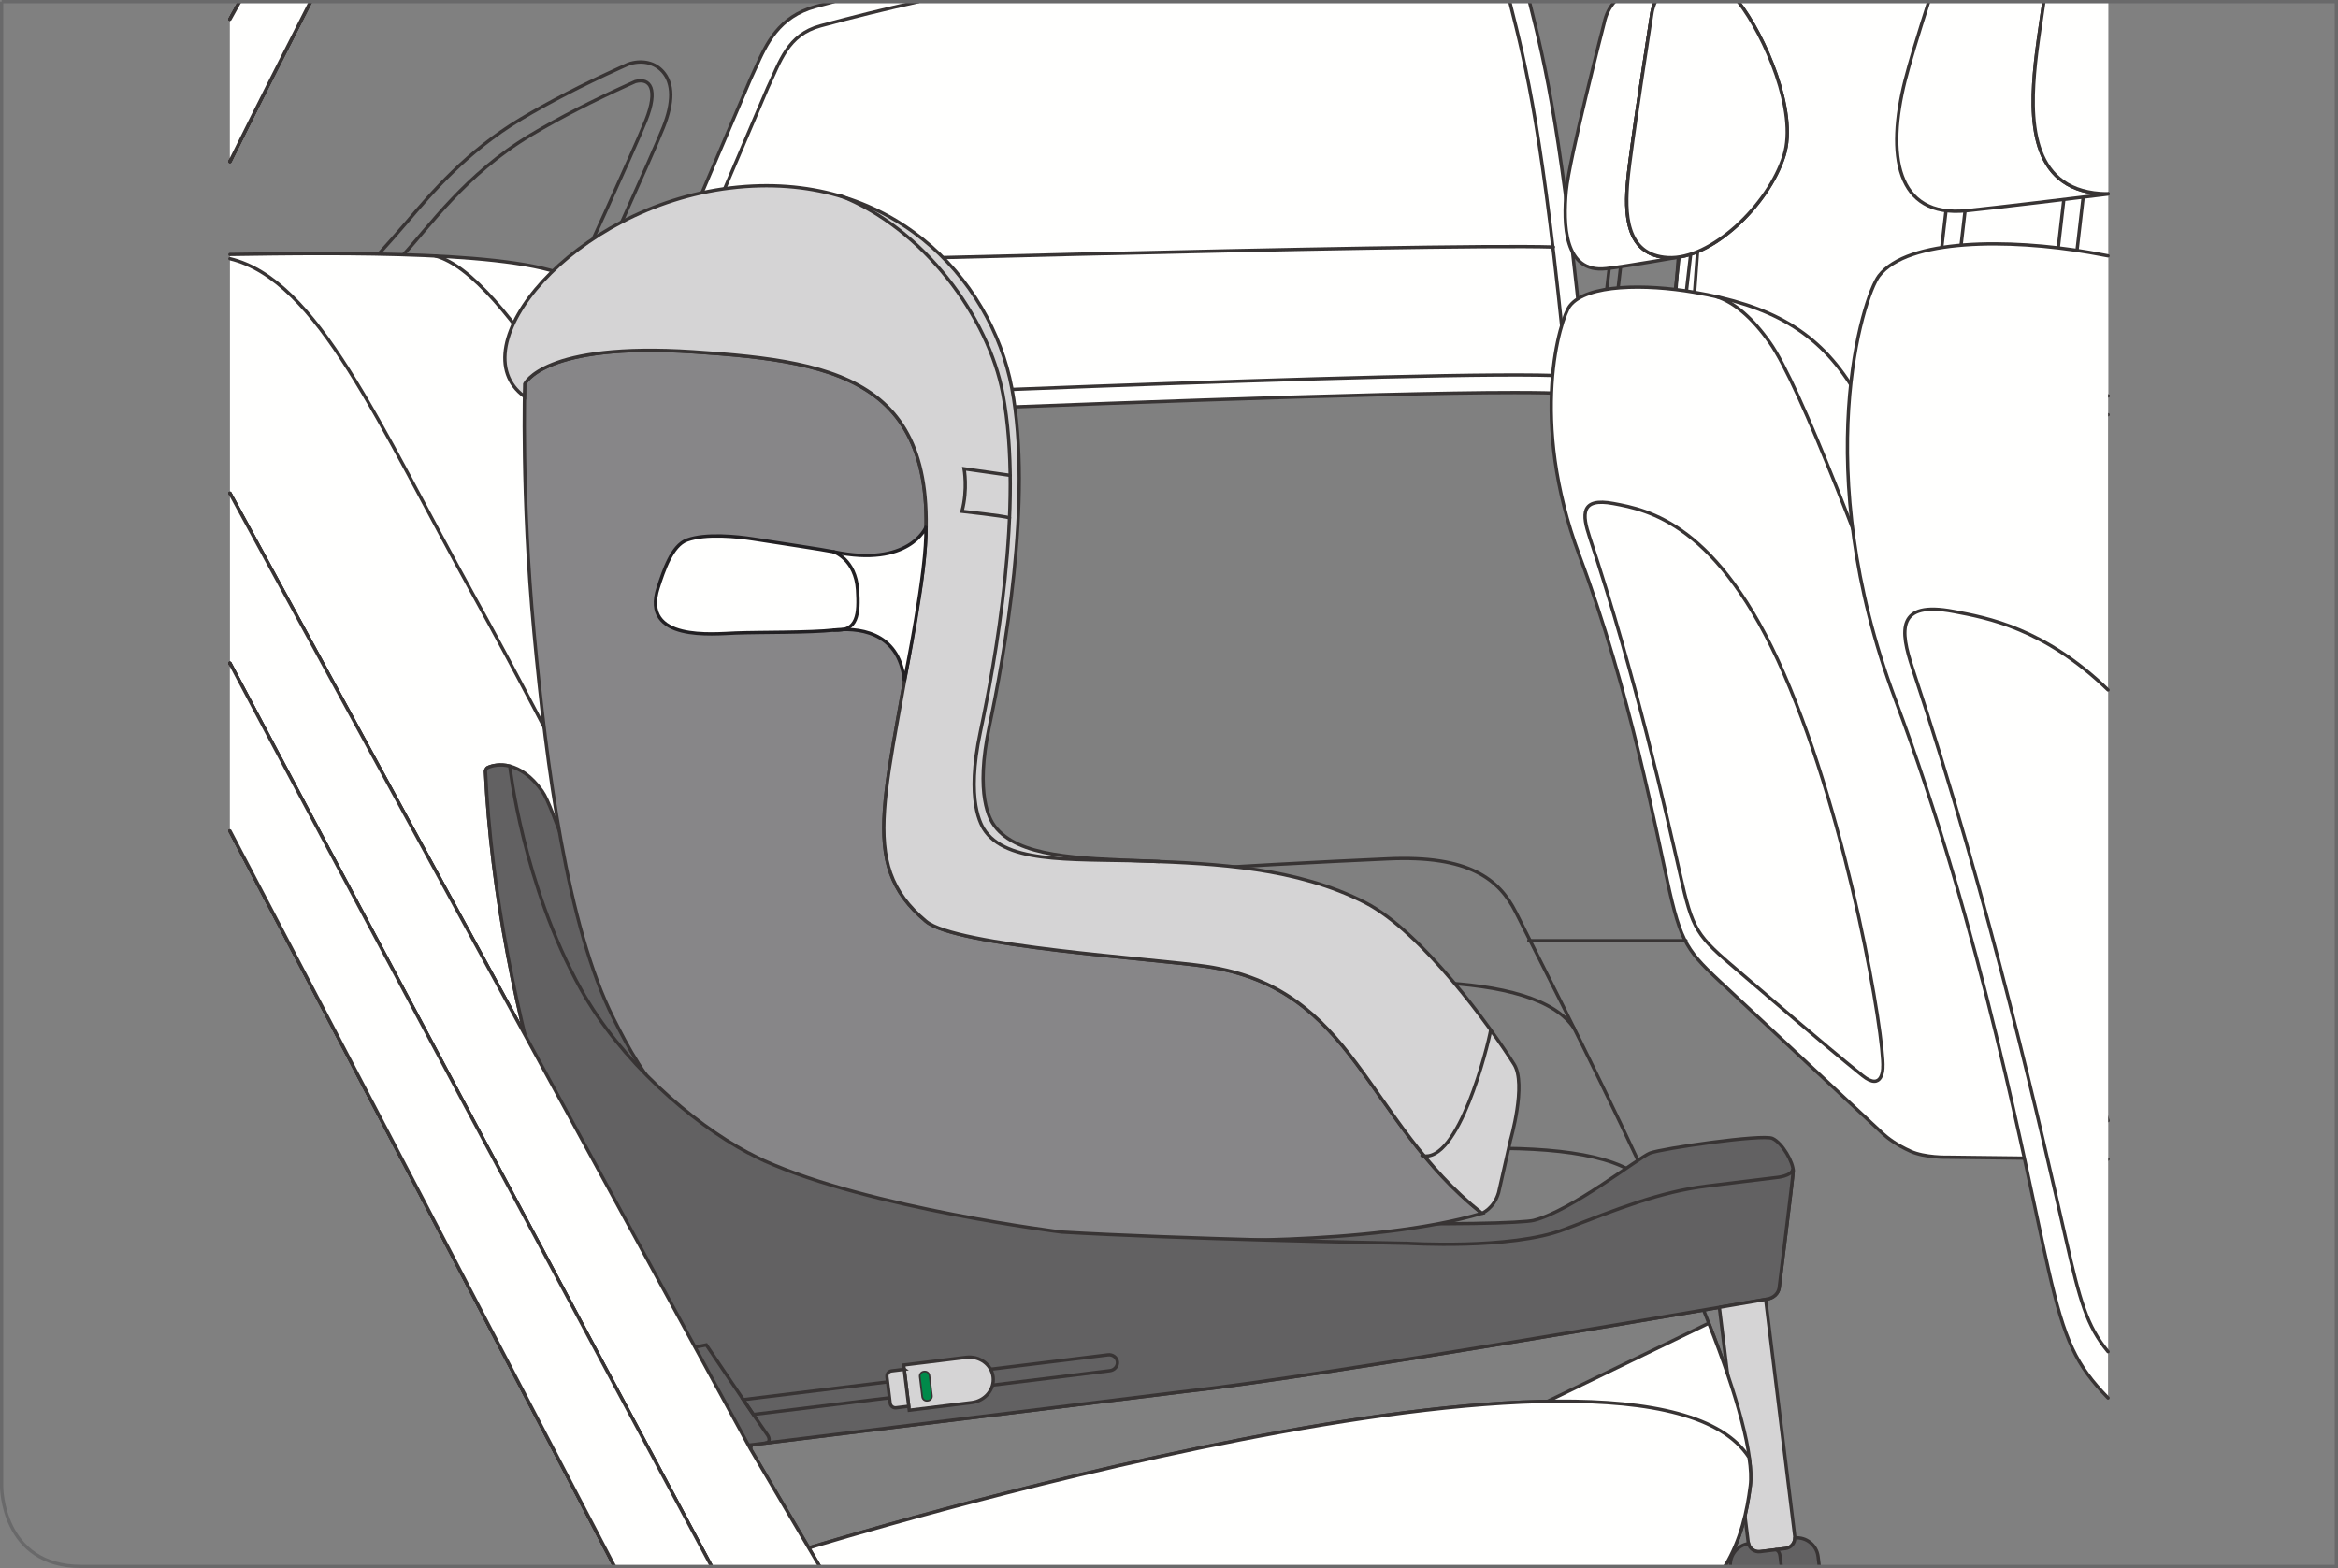
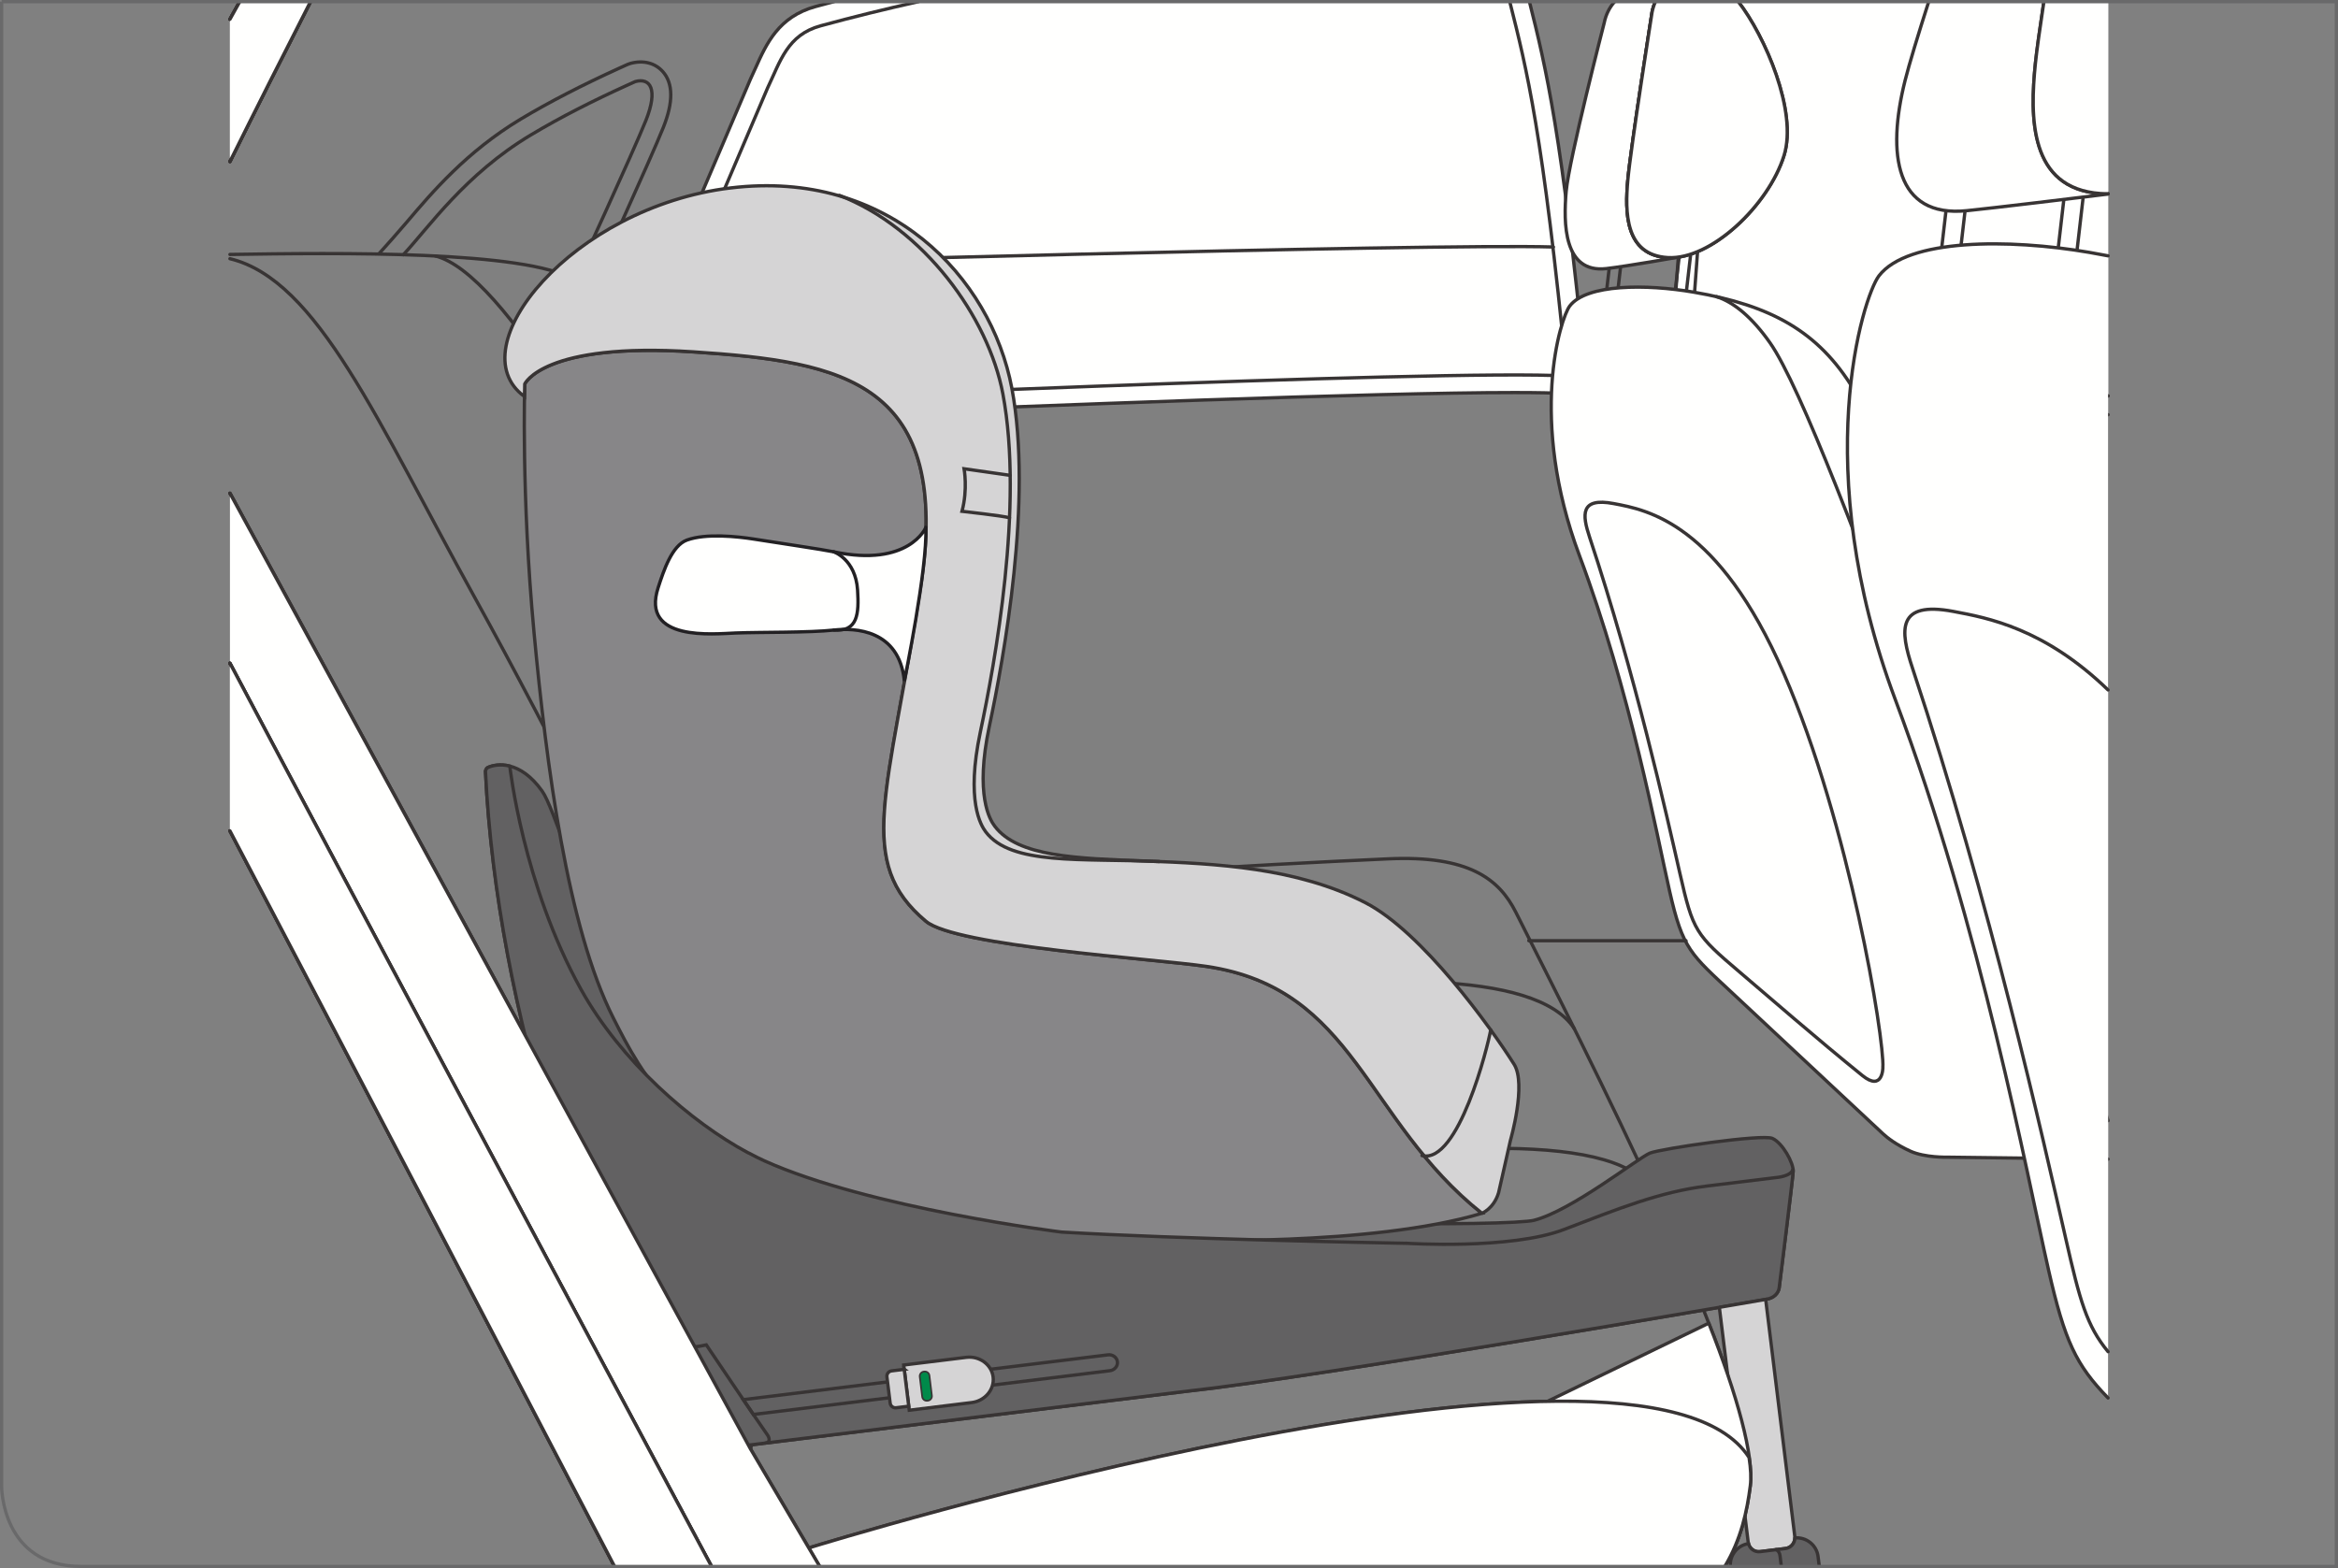
<svg xmlns="http://www.w3.org/2000/svg" xml:space="preserve" width="58.75mm" height="39.412mm" version="1.1" style="shape-rendering:geometricPrecision; text-rendering:geometricPrecision; image-rendering:optimizeQuality; fill-rule:evenodd; clip-rule:evenodd" viewBox="0 0 1318.63 884.59">
  <rect x="0" y="0" width="1318.63" height="884.59" fill="#808080" stroke="none" />
  <defs>
    <style type="text/css">
   
    .str2 {stroke:#69696A;stroke-width:1.84;stroke-miterlimit:4}
    .str0 {stroke:#383434;stroke-width:1.87;stroke-linecap:round;stroke-miterlimit:4}
    .str1 {stroke:#222023;stroke-width:1.87;stroke-linecap:round;stroke-miterlimit:4}
    .fil1 {fill:none;fill-rule:nonzero}
    .fil0 {fill:#FFFFFE;fill-rule:nonzero}
    .fil4 {fill:#D5D4D5;fill-rule:nonzero}
    .fil5 {fill:#ACACAF;fill-rule:nonzero}
    .fil3 {fill:#878688;fill-rule:nonzero}
    .fil2 {fill:#626162;fill-rule:nonzero}
    .fil7 {fill:#383434;fill-rule:nonzero}
    .fil6 {fill:#008A4A;fill-rule:nonzero}
   
  </style>
  </defs>
  <g id="Слой_x0020_1">
    <path class="fil0" d="M389.44 236.48c-0.41,0 -0.75,0 -1.01,-0.01 -11.23,-0.34 -21.27,-5.71 -26.86,-14.36 -5.29,-8.19 -6.04,-18.35 -2.06,-27.9l63.61 -149.26c0.08,-0.21 0.18,-0.42 0.27,-0.62 0.98,-2.05 1.9,-4.1 2.8,-6.12 6.06,-13.51 12.91,-28.82 33.86,-34.54 3.4,-0.93 6.81,-1.84 10.24,-2.74l392.3 0c9.38,37.24 18.39,75.2 31.5,208.61 0.11,0.63 0.18,1.27 0.18,1.93 0,5.85 -4.74,10.59 -10.59,10.59l-0.04 0c-0.21,0 -0.44,-0.01 -0.66,-0.02 -6.18,-0.39 -15.88,-0.59 -28.84,-0.59 -79.24,0 -263.84,7.32 -374.13,11.69 -50.45,2 -83.77,3.33 -90.58,3.33z" />
    <path class="fil1 str0" d="M389.44 236.48c-0.41,0 -0.75,0 -1.01,-0.01 -11.23,-0.34 -21.27,-5.71 -26.86,-14.36 -5.29,-8.19 -6.04,-18.35 -2.06,-27.9l63.61 -149.26c0.08,-0.21 0.18,-0.42 0.27,-0.62 0.98,-2.05 1.9,-4.1 2.8,-6.12 6.06,-13.51 12.91,-28.82 33.86,-34.54 3.4,-0.93 6.81,-1.84 10.24,-2.74m392.3 0c9.38,37.24 18.39,75.2 31.5,208.61 0.11,0.63 0.18,1.27 0.18,1.93 0,5.85 -4.74,10.59 -10.59,10.59l-0.04 0c-0.21,0 -0.44,-0.01 -0.66,-0.02 -6.18,-0.39 -15.88,-0.59 -28.84,-0.59 -79.24,0 -263.84,7.32 -374.13,11.69 -50.45,2 -83.77,3.33 -90.58,3.33" />
    <path class="fil0" d="M369.29 198.93c-5.95,14.28 4.25,27.15 19.46,27.6 15.2,0.45 427.97,-18.61 494.89,-14.4 -13.46,-137.24 -22.52,-173.07 -32.14,-211.19l-333.57 0c-18.6,4.16 -37.06,8.69 -55.09,13.61 -18.79,5.12 -22.74,20.05 -29.89,35l-63.66 149.38z" />
    <path class="fil1 str0" d="M369.29 198.93c-5.95,14.28 4.25,27.15 19.46,27.6 15.2,0.45 427.97,-18.61 494.89,-14.4 -13.46,-137.24 -22.52,-173.07 -32.14,-211.19m-333.57 0c-18.6,4.16 -37.06,8.69 -55.09,13.61 -18.79,5.12 -22.74,20.05 -29.89,35l-63.66 149.38" />
    <path class="fil1 str0" d="M390.54 149.07c0,0 417.2,-11.84 485.56,-9.74" />
    <path class="fil0" d="M1188.94 223.33l-200.23 0c-18.65,0 -33.92,-20.48 -33.92,-45.5l12.97 -176.89 221.19 0 0 222.4z" />
    <path class="fil1 str0" d="M1188.94 223.33l-200.23 0c-18.65,0 -33.92,-20.48 -33.92,-45.5l12.97 -176.89" />
    <path class="fil0" d="M988.72 233.93c-24.55,0 -44.51,-25.17 -44.51,-56.1 0,-0.26 0.01,-0.52 0.02,-0.77l12.91 -176.12 231.81 0 0 233 -200.23 0z" />
    <path class="fil1 str0" d="M988.72 233.93c-24.55,0 -44.51,-25.17 -44.51,-56.1 0,-0.26 0.01,-0.52 0.02,-0.77l12.91 -176.12m231.81 233l-200.23 0" />
    <path class="fil0" d="M1188.94 223.33l-200.23 0c-18.65,0 -33.92,-20.48 -33.92,-45.5l12.97 -176.89 221.19 0 0 222.4z" />
    <path class="fil1 str0" d="M1188.94 223.33l-200.23 0c-18.65,0 -33.92,-20.48 -33.92,-45.5l12.97 -176.89" />
    <polygon class="fil1 str0" points="949.69,176.74 943.44,176.02 947.93,137.22 954.18,137.94 " />
    <polygon class="fil1 str0" points="910.98,176.74 904.73,176.02 909.22,137.22 915.47,137.94 " />
    <path class="fil0" d="M1045.45 219.62c-19.91,-32.73 -46.61,-47.31 -90.25,-54.82 -26.75,-4.61 -60.3,-4.62 -69.84,7.78 -5.3,6.9 -23.36,63.9 5.42,140.75 28.79,76.85 43.46,156.82 50.92,189.59 7.45,32.77 11.8,35.27 35.91,57.8 17.57,16.43 61.68,57.7 84.36,78.83 2.44,2.26 7.36,6.16 15.52,9.86 8.16,3.71 20.72,3.38 20.72,3.38l90.73 1.1 0 -21.72c-26.08,-82.28 -118.63,-371.67 -143.49,-412.56z" />
    <path class="fil1 str0" d="M1045.45 219.62c-19.91,-32.73 -46.61,-47.31 -90.25,-54.82 -26.75,-4.61 -60.3,-4.62 -69.84,7.78 -5.3,6.9 -23.36,63.9 5.42,140.75 28.79,76.85 43.46,156.82 50.92,189.59 7.45,32.77 11.8,35.27 35.91,57.8 17.57,16.43 61.68,57.7 84.36,78.83 2.44,2.26 7.36,6.16 15.52,9.86 8.16,3.71 20.72,3.38 20.72,3.38l90.73 1.1m0 -21.72c-26.08,-82.28 -118.63,-371.67 -143.49,-412.56" />
    <path class="fil0" d="M1061.95 602.19c0.81,-16.58 -18.8,-136.93 -55.81,-222.14 -37,-85.21 -77.14,-92.41 -96.05,-95.98 -18.92,-3.56 -17.78,6.24 -13.57,18.93 25.87,77.87 43.46,156.82 50.92,189.59 7.46,32.76 8.77,34.59 33.94,55.96 14.66,12.44 43.89,37.9 68.98,58.16 11.61,9.38 11.58,-4.52 11.58,-4.52z" />
    <path class="fil1 str0" d="M1061.95 602.19c0.81,-16.58 -18.8,-136.93 -55.81,-222.14 -37,-85.21 -77.14,-92.41 -96.05,-95.98 -18.92,-3.56 -17.78,6.24 -13.57,18.93 25.87,77.87 43.46,156.82 50.92,189.59 7.46,32.76 8.77,34.59 33.94,55.96 14.66,12.44 43.89,37.9 68.98,58.16 11.61,9.38 11.58,-4.52 11.58,-4.52z" />
    <path class="fil1 str0" d="M968.16 167.36c9.82,3.14 20.13,11.81 30.08,25.96 34.32,48.77 143.29,379.38 177.71,460.65" />
    <path class="fil0" d="M940.67 145.29c-24.24,-1.39 -24.19,-25.72 -22.57,-43.73 1.62,-18.01 13.68,-94.76 13.68,-94.76 0.43,-2.11 1.07,-4.07 1.89,-5.86l-23 0c-2.84,3.13 -4.94,7.16 -5.91,11.99 0,0 -19.8,76.85 -21.42,94.86 -1.62,18.01 -1.54,46.48 22.57,43.73 11.93,-1.36 41.97,-6.69 41.97,-6.69 -2.46,0.43 -4.88,0.6 -7.21,0.47z" />
    <path class="fil1 str0" d="M940.67 145.29c-24.24,-1.39 -24.19,-25.72 -22.57,-43.73 1.62,-18.01 13.68,-94.76 13.68,-94.76 0.43,-2.11 1.07,-4.07 1.89,-5.86m-23 0c-2.84,3.13 -4.94,7.16 -5.91,11.99 0,0 -19.8,76.85 -21.42,94.86 -1.62,18.01 -1.54,46.48 22.57,43.73 11.93,-1.36 41.97,-6.69 41.97,-6.69 -2.46,0.43 -4.88,0.6 -7.21,0.47" />
    <path class="fil0" d="M931.78 6.8c0.42,-2.11 1.07,-4.07 1.89,-5.86l46.72 0c15,19.31 33.55,62.02 25.79,86.8 -8.8,28.09 -41.27,58.95 -65.51,57.56 -24.24,-1.39 -24.19,-25.72 -22.57,-43.73 1.61,-18.01 13.68,-94.76 13.68,-94.76z" />
    <path class="fil1 str0" d="M931.78 6.8c0.42,-2.11 1.07,-4.07 1.89,-5.86m46.72 0c15,19.31 33.55,62.02 25.79,86.8 -8.8,28.09 -41.27,58.95 -65.51,57.56 -24.24,-1.39 -24.19,-25.72 -22.57,-43.73 1.61,-18.01 13.68,-94.76 13.68,-94.76" />
    <path class="fil0" d="M931.78 6.8c0.42,-2.11 1.07,-4.07 1.89,-5.86l46.72 0c15,19.31 33.55,62.02 25.79,86.8 -8.8,28.09 -41.27,58.95 -65.51,57.56 -24.24,-1.39 -24.19,-25.72 -22.57,-43.73 1.61,-18.01 13.68,-94.76 13.68,-94.76z" />
    <path class="fil1 str0" d="M931.78 6.8c0.42,-2.11 1.07,-4.07 1.89,-5.86m46.72 0c15,19.31 33.55,62.02 25.79,86.8 -8.8,28.09 -41.27,58.95 -65.51,57.56 -24.24,-1.39 -24.19,-25.72 -22.57,-43.73 1.61,-18.01 13.68,-94.76 13.68,-94.76" />
    <line class="fil1 str0" x1="862.25" y1="530.67" x2="950.9" y2="530.67" />
    <path class="fil1 str0" d="M213.82 143.04c2.82,-3.03 11.86,-13.3 15.46,-17.56 14.3,-16.88 33.88,-39.99 64.54,-58.38 15.8,-9.46 34.49,-19.12 55.58,-28.7l4.58 -2.07c0.51,-0.23 1.05,-0.42 1.59,-0.56 7.24,-1.96 13.88,-0.27 18.23,4.61 5.91,6.64 6.01,17.24 0.31,31.51 -7.12,17.79 -39.54,88.87 -40.9,91.83" />
    <path class="fil1 str0" d="M323.99 157.83c0,0 33.18,-72.13 40.28,-89.87 7.09,-17.75 2.4,-24.21 -5.94,-21.96l-4.55 2.05c-18.59,8.44 -37.42,17.9 -54.51,28.15 -36.84,22.08 -57.45,52.06 -71.78,67.48" />
    <path class="fil1 str0" d="M346.62 883.65c-57.5,-110.32 -148.25,-284.23 -216.93,-414.95m0 -457.83l5.53 -9.94m39.9 0c-14.75,28.89 -30.74,60.51 -45.43,90.19m0 283.01c67.68,128.03 196.88,369.81 271.61,509.52" />
    <path class="fil1 str0" d="M346.62 883.65c-57.5,-110.32 -148.25,-284.23 -216.93,-414.95m0 -457.83l5.53 -9.94m39.9 0c-14.75,28.89 -30.74,60.51 -45.43,90.19m0 283.01c67.68,128.03 196.88,369.81 271.61,509.52" />
-     <path class="fil0" d="M406.18 239.57c-23.52,-37.49 -54.93,-65.3 -82.19,-81.74 -27.56,-16.62 -133.27,-15.22 -194.3,-14.29l0 134.71 293.67 539.29c7.48,-49.32 29.01,-105.2 29.01,-105.2 2.28,-50.01 45.69,-116.8 45.69,-116.8 2.85,-36.52 33.02,-86.98 33.02,-86.98 -29.92,-79.04 -78.55,-195.12 -124.9,-269z" />
    <path class="fil1 str0" d="M406.18 239.57c-23.52,-37.49 -54.93,-65.3 -82.19,-81.74 -27.56,-16.62 -133.27,-15.22 -194.3,-14.29m0 134.71l293.67 539.29c7.48,-49.32 29.01,-105.2 29.01,-105.2 2.28,-50.01 45.69,-116.8 45.69,-116.8 2.85,-36.52 33.02,-86.98 33.02,-86.98 -29.92,-79.04 -78.55,-195.12 -124.9,-269" />
    <path class="fil1 str0" d="M423.36 817.54l-293.67 -539.29m0 95.88c67.68,128.02 196.88,369.81 271.61,509.51m61 0l-38.93 -66.11" />
    <path class="fil1 str0" d="M496.56 594.36c0,0 -172.92,-429.99 -250.98,-449.97" />
    <path class="fil1 str0" d="M129.69 145.94c49.53,11.96 83.24,91.98 137.83,190.69 91.51,165.48 184.85,375.71 184.85,375.71 0,0 422.53,-108.08 476.48,-44.52" />
    <path class="fil1 str0" d="M457.62 872.76c0,0 468.6,-144.58 528.86,-50.54" />
    <path class="fil1 str0" d="M531.07 508.56c51.99,-14.54 176.24,-20.6 251.79,-24.07 45.5,-2.09 62.65,11.35 72.08,30.15 35.4,70.55 138.98,270.57 132.23,323.51 -1.8,14.1 -5.13,30.12 -14.38,45.5" />
    <path class="fil1 str0" d="M498.07 595.55c0,0 346.08,-83 389.84,-15.25" />
    <polygon class="fil1 str0" points="1168.97,162.64 1158.36,161.41 1165.97,95.52 1176.58,96.75 " />
    <polygon class="fil1 str0" points="1103.24,162.64 1092.62,161.41 1100.24,95.52 1110.85,96.75 " />
    <path class="fil0" d="M1188.94 144.32c-3.47,-0.68 -7.01,-1.33 -10.61,-1.95 -45.43,-7.82 -102.41,-7.84 -118.6,13.22 -9,11.72 -39.68,108.52 9.21,239.03 48.89,130.51 73.81,266.31 86.47,321.96 9.1,39.99 15.47,53.43 33.53,72.03l0 -644.3z" />
    <path class="fil1 str0" d="M1188.94 144.32c-3.47,-0.68 -7.01,-1.33 -10.61,-1.95 -45.43,-7.82 -102.41,-7.84 -118.6,13.22 -9,11.72 -39.68,108.52 9.21,239.03 48.89,130.51 73.81,266.31 86.47,321.96 9.1,39.99 15.47,53.43 33.53,72.03" />
    <path class="fil0" d="M1188.94 389.2c-36.05,-34.85 -68.05,-40.67 -87.21,-44.28 -32.12,-6.06 -30.2,10.58 -23.04,32.14 43.94,132.26 73.8,266.31 86.46,321.96 7.88,34.61 11.73,48.9 23.79,63.48l0 -373.3z" />
    <path class="fil1 str0" d="M1188.94 389.2c-36.05,-34.85 -68.05,-40.67 -87.21,-44.28 -32.12,-6.06 -30.2,10.58 -23.04,32.14 43.94,132.26 73.8,266.31 86.46,321.96 7.88,34.61 11.73,48.9 23.79,63.48" />
    <path class="fil0" d="M1184.7 109.17c-40.35,-2.81 -39.79,-43.35 -36.74,-73.32 0.73,-7.12 2.5,-19.77 4.79,-34.91l-64.96 0c-5.97,18.65 -10.96,35.02 -13.36,44.59 -10.37,41.39 -5.44,77.41 34.8,73.32 15.77,-1.6 61.37,-7.13 79.71,-9.37l0 -0.21c-1.43,0.03 -2.84,0 -4.24,-0.1z" />
    <path class="fil1 str0" d="M1184.7 109.17c-40.35,-2.81 -39.79,-43.35 -36.74,-73.32 0.73,-7.12 2.5,-19.77 4.79,-34.91m-64.96 0c-5.97,18.65 -10.96,35.02 -13.36,44.59 -10.37,41.39 -5.44,77.41 34.8,73.32 15.77,-1.6 61.37,-7.13 79.71,-9.37m0 -0.21c-1.43,0.03 -2.84,0 -4.24,-0.1" />
    <path class="fil0" d="M1188.94 109.27c-1.43,0.03 -2.85,0 -4.24,-0.09 -40.35,-2.81 -39.79,-43.35 -36.74,-73.32 0.73,-7.13 2.5,-19.78 4.79,-34.92l36.19 0 0 108.33z" />
    <path class="fil1 str0" d="M1188.94 109.27c-1.43,0.03 -2.85,0 -4.24,-0.09 -40.35,-2.81 -39.79,-43.35 -36.74,-73.32 0.73,-7.13 2.5,-19.78 4.79,-34.92" />
    <path class="fil2" d="M865.15 688.39c21.38,-5.47 58.98,-35.34 65.42,-37.91 6.45,-2.57 63.42,-10.81 69.05,-8.3 5.65,2.5 12.01,13.82 11.72,18.66 -0.29,4.83 -7.92,65.88 -7.92,65.88 -0.55,2.73 -2.7,5.49 -7.24,6.22 -4.53,0.74 -252.51,43.81 -326.06,51.78l-260 32c-5,0.61 -19.76,-24.06 -28.43,-36.07l-8.06 0.99c-41.84,-62.62 -93.28,-209.26 -99.82,-346.48 0,0 0.12,-1.65 1.39,-2.23 4.78,-2.16 18.07,-4.28 30.57,13.34 6.86,9.69 18.01,52.24 39.14,90 21.51,38.46 53.27,71.92 73.89,84.07 50.93,29.98 93.8,44.96 143.16,52.65 131.28,20.46 291.17,18.48 303.18,15.41z" />
    <path class="fil1 str0" d="M865.15 688.39c21.38,-5.47 58.98,-35.34 65.42,-37.91 6.45,-2.57 63.42,-10.81 69.05,-8.3 5.65,2.5 12.01,13.82 11.72,18.66 -0.29,4.83 -7.92,65.88 -7.92,65.88 -0.55,2.73 -2.7,5.49 -7.24,6.22 -4.53,0.74 -252.51,43.81 -326.06,51.78l-260 32c-5,0.61 -19.76,-24.06 -28.43,-36.07l-8.06 0.99c-41.84,-62.62 -93.28,-209.26 -99.82,-346.48 0,0 0.12,-1.65 1.39,-2.23 4.78,-2.16 18.07,-4.28 30.57,13.34 6.86,9.69 18.01,52.24 39.14,90 21.51,38.46 53.27,71.92 73.89,84.07 50.93,29.98 93.8,44.96 143.16,52.65 131.28,20.46 291.17,18.48 303.18,15.41z" />
    <path class="fil3" d="M391.07 198.49c84.72,5.58 146.25,16.78 128.08,133.21 -18.22,116.73 -36.94,154.51 3.1,188.02 16.9,14.12 128.84,21.08 158.21,25.44 84.05,12.49 89.03,86.45 155.34,139.29 -62.8,18.76 -170.4,15.01 -170.4,15.01 -66.54,-2.73 -179.43,-11.93 -193.6,-13.1 -89.1,-40.61 -109.43,-79.5 -125.86,-112.03 -25.96,-51.4 -37.75,-142.48 -44.76,-217.52 -7.25,-77.59 -5.23,-140.18 -5.23,-140.18 0,0 10.4,-23.71 95.12,-18.13z" />
    <path class="fil1 str0" d="M391.07 198.49c84.72,5.58 146.25,16.78 128.08,133.21 -18.22,116.73 -36.94,154.51 3.1,188.02 16.9,14.12 128.84,21.08 158.21,25.44 84.05,12.49 89.03,86.45 155.34,139.29 -62.8,18.76 -170.4,15.01 -170.4,15.01 -66.54,-2.73 -179.43,-11.93 -193.6,-13.1 -89.1,-40.61 -109.43,-79.5 -125.86,-112.03 -25.96,-51.4 -37.75,-142.48 -44.76,-217.52 -7.25,-77.59 -5.23,-140.18 -5.23,-140.18 0,0 10.4,-23.71 95.12,-18.13z" />
    <path class="fil4" d="M411.97 106.03c89.12,-10.8 146.88,50.03 158.71,112.97 11.84,62.95 -4.46,151.84 -12.69,190.69 -8.24,38.86 0.29,52.73 3.01,56.34 26.14,34.67 131.7,3.45 209.04,43.18 31.96,16.42 70.71,70.28 83.91,91.18 7.09,11.24 -2.03,42.75 -2.03,42.75l-6.71 29.66c-2.7,9.13 -9.61,11.71 -9.4,11.64 -66.31,-52.84 -71.28,-126.8 -155.34,-139.28 -29.38,-4.36 -141.32,-11.32 -158.22,-25.45 -40.05,-33.52 -21.32,-71.29 -3.1,-188.02 18.18,-116.43 -43.36,-127.62 -128.08,-133.21 -84.72,-5.58 -95.12,18.14 -95.12,18.14 0,0 -0.08,2.49 -0.15,7.06 -37.94,-27.55 27.05,-106.86 116.17,-117.66z" />
    <path class="fil1 str0" d="M411.97 106.03c89.12,-10.8 146.88,50.03 158.71,112.97 11.84,62.95 -4.46,151.84 -12.69,190.69 -8.24,38.86 0.29,52.73 3.01,56.34 26.14,34.67 131.7,3.45 209.04,43.18 31.96,16.42 70.71,70.28 83.91,91.18 7.09,11.24 -2.03,42.75 -2.03,42.75l-6.71 29.66c-2.7,9.13 -9.61,11.71 -9.4,11.64 -66.31,-52.84 -71.28,-126.8 -155.34,-139.28 -29.38,-4.36 -141.32,-11.32 -158.22,-25.45 -40.05,-33.52 -21.32,-71.29 -3.1,-188.02 18.18,-116.43 -43.36,-127.62 -128.08,-133.21 -84.72,-5.58 -95.12,18.14 -95.12,18.14 0,0 -0.08,2.49 -0.15,7.06 -37.94,-27.55 27.05,-106.86 116.17,-117.66z" />
    <path class="fil1 str0" d="M473.48 110.23c47.38,18.48 83.95,68.4 92.14,111.98 11.83,62.94 -4.46,151.83 -12.7,190.69 -8.24,38.85 0.29,52.73 3.01,56.33 14.36,19.04 53.43,14.83 97.86,16.79" />
    <path class="fil1 str0" d="M840.75 581c-1.59,9.22 -18.19,75.85 -38.75,70.9" />
    <path class="fil1 str0" d="M569.75 268.15l-26.01 -3.71c0,0 2.15,11.53 -1.17,23.99 0,0 23.56,2.59 26.8,3.68" />
    <path class="fil2" d="M793.45 701.36c0,0 58.51,3.75 88.67,-7.79 30.15,-11.55 53.91,-21.22 80.57,-24.5l39.37 -4.83c0,0 8.36,-0.66 9.2,-4.78l-0.01 -0.16c0.09,0.56 0.12,1.08 0.09,1.54 -0.3,4.83 -7.92,65.89 -7.92,65.89 -0.55,2.73 -2.71,5.49 -7.24,6.22 -4.54,0.74 -252.51,43.81 -326.06,51.77l-260 32c-5,0.61 -19.76,-24.06 -28.44,-36.07l-8.06 1c-41.84,-62.63 -93.28,-209.26 -99.81,-346.48 0,0 0.12,-1.65 1.39,-2.23 2.39,-1.08 6.87,-2.14 12.33,-0.77 0,0 7.38,66.96 40.15,125.96 22.49,40.47 62.08,74.98 94.26,92.19l0.55 0.21c3.11,1.67 5.61,2.96 8.56,4.29 59.58,26.83 167.67,40.21 167.67,40.21 66.12,3.91 178.45,6.05 193.71,6.33l1.01 0.02z" />
    <path class="fil1 str0" d="M793.45 701.36c0,0 58.51,3.75 88.67,-7.79 30.15,-11.55 53.91,-21.22 80.57,-24.5l39.37 -4.83c0,0 8.36,-0.66 9.2,-4.78l-0.01 -0.16c0.09,0.56 0.12,1.08 0.09,1.54 -0.3,4.83 -7.92,65.89 -7.92,65.89 -0.55,2.73 -2.71,5.49 -7.24,6.22 -4.54,0.74 -252.51,43.81 -326.06,51.77l-260 32c-5,0.61 -19.76,-24.06 -28.44,-36.07l-8.06 1c-41.84,-62.63 -93.28,-209.26 -99.81,-346.48 0,0 0.12,-1.65 1.39,-2.23 2.39,-1.08 6.87,-2.14 12.33,-0.77 0,0 7.38,66.96 40.15,125.96 22.49,40.47 62.08,74.98 94.26,92.19l0.55 0.21c3.11,1.67 5.61,2.96 8.56,4.29 59.58,26.83 167.67,40.21 167.67,40.21 66.12,3.91 178.45,6.05 193.71,6.33l1.01 0.02z" />
    <path class="fil4" d="M381.69 780.65c-0.72,0.1 -3.77,0.47 -8.06,0.99 -14,1.72 -41.22,5.06 -44.15,5.42 -3.97,0.48 -16.63,6.78 -18.04,8.29 -1.41,1.52 -1.45,9.29 -0.01,9.93 1.44,0.65 22.58,-1.52 22.58,-1.52 4.55,-0.56 6.2,8.48 0.26,9.39 -5.93,0.91 -14.84,1.46 -13.64,7.72l81.65 -10.02 -5.58 -8.25c-5.24,-7.43 -10.84,-16.15 -15.03,-21.95z" />
    <path class="fil1 str0" d="M381.69 780.65c-0.72,0.1 -3.77,0.47 -8.06,0.99 -14,1.72 -41.22,5.06 -44.15,5.42 -3.97,0.48 -16.63,6.78 -18.04,8.29 -1.41,1.52 -1.45,9.29 -0.01,9.93 1.44,0.65 22.58,-1.52 22.58,-1.52 4.55,-0.56 6.2,8.48 0.26,9.39 -5.93,0.91 -14.84,1.46 -13.64,7.72l81.65 -10.02 -5.58 -8.25c-5.24,-7.43 -10.84,-16.15 -15.03,-21.95z" />
    <path class="fil1 str0" d="M345.88 797.29c0.23,1.84 -1.08,3.51 -2.92,3.74 -1.84,0.22 -3.51,-1.08 -3.74,-2.92 -0.23,-1.84 1.08,-3.51 2.92,-3.74 1.84,-0.22 3.51,1.09 3.74,2.92z" />
    <path class="fil1 str0" d="M373.77 814.36l-0.82 -6.73c-0.25,-2.02 -2.11,-3.48 -4.13,-3.22l-11.39 1.39c-2.03,0.25 -3.48,2.11 -3.23,4.13l0.82 6.73" />
    <path class="fil1 str0" d="M376.97 781.24l1.12 9.08c0.29,2.32 -1.38,4.44 -3.69,4.73l-1.43 0.18c-2.31,0.29 -4.44,-1.38 -4.72,-3.69l-1.12 -9.09" />
    <path class="fil5" d="M381.69 780.65c0.36,0.51 0.74,1.03 1.12,1.58 -0.39,-0.55 -0.76,-1.07 -1.12,-1.58z" />
    <path class="fil1 str0" d="M381.69 780.65c0.36,0.51 0.74,1.03 1.12,1.58 -0.39,-0.55 -0.76,-1.07 -1.12,-1.58z" />
    <path class="fil4" d="M357.1 768.73c-3.97,0.49 -16.62,6.78 -18.04,8.29 -1.15,1.24 -1.39,6.66 -0.64,8.95 9.95,-1.23 25.65,-3.15 35.2,-4.32 -2.83,-4.25 -5.72,-8.89 -8.62,-13.88 -4.09,0.5 -7.04,0.86 -7.9,0.97z" />
    <path class="fil1 str0" d="M357.1 768.73c-3.97,0.49 -16.62,6.78 -18.04,8.29 -1.15,1.24 -1.39,6.66 -0.64,8.95 9.95,-1.23 25.65,-3.15 35.2,-4.32 -2.83,-4.25 -5.72,-8.89 -8.62,-13.88 -4.09,0.5 -7.04,0.86 -7.9,0.97z" />
    <path class="fil5" d="M383.05 782.57c0.78,1.11 1.58,2.28 2.42,3.51 -0.84,-1.23 -1.65,-2.4 -2.42,-3.51z" />
    <path class="fil1 str0" d="M383.05 782.57c0.78,1.11 1.58,2.28 2.42,3.51 -0.84,-1.23 -1.65,-2.4 -2.42,-3.51z" />
-     <path class="fil5" d="M385.75 786.49c0.33,0.48 0.67,0.97 1,1.47 -0.33,-0.49 -0.67,-0.98 -1,-1.47z" />
    <path class="fil1 str0" d="M385.75 786.49c0.33,0.48 0.67,0.97 1,1.47 -0.33,-0.49 -0.67,-0.98 -1,-1.47z" />
    <path class="fil1 str0" d="M361.76 762.09c3.67,0.64 29.36,-1.62 36.61,-3.4 0,0 32.41,48.13 34.09,50.23 1.68,2.11 2.12,4.78 -0.68,5.12" />
    <path class="fil1 str0" d="M624.9 764.29l-205.7 25.26c2,2.96 3.94,5.81 5.68,8.37l201.12 -24.69c2.62,-0.32 4.52,-2.6 4.22,-5.05 -0.3,-2.46 -2.7,-4.21 -5.32,-3.89z" />
    <path class="fil4" d="M544.96 765.7l-35.27 4.33 3.13 25.5 35.27 -4.33c7.48,-0.93 12.89,-7.41 12.03,-14.42 -0.86,-7.01 -7.68,-12 -15.15,-11.08z" />
    <path class="fil1 str0" d="M544.96 765.7l-35.27 4.33 3.13 25.5 35.27 -4.33c7.48,-0.93 12.89,-7.41 12.03,-14.42 -0.86,-7.01 -7.68,-12 -15.15,-11.08z" />
    <path class="fil4" d="M509.98 772.46l-7.14 0.88c-1.65,0.2 -2.82,1.7 -2.62,3.35l1.83 14.84c0.2,1.64 1.7,2.81 3.34,2.61l7.14 -0.88 -2.56 -20.81z" />
    <path class="fil1 str0" d="M509.98 772.46l-7.14 0.88c-1.65,0.2 -2.82,1.7 -2.62,3.35l1.83 14.84c0.2,1.64 1.7,2.81 3.34,2.61l7.14 -0.88 -2.56 -20.81z" />
    <path class="fil6" d="M522.69 790.21c-1.31,0 -2.41,-0.97 -2.57,-2.27l-1.39 -11.31c-0.08,-0.68 0.11,-1.35 0.53,-1.9 0.44,-0.55 1.04,-0.9 1.73,-0.97l0.35 -0.05c0.1,-0.01 0.21,-0.02 0.31,-0.02 1.31,0 2.42,0.97 2.57,2.27l1.38 11.3c0.09,0.68 -0.1,1.36 -0.53,1.91 -0.43,0.54 -1.04,0.89 -1.72,0.97l-0.35 0.04c-0.11,0.02 -0.21,0.02 -0.32,0.02z" />
    <path class="fil7" d="M521.65 773.22l0 0c-0.12,0 -0.24,0.01 -0.36,0.02l-0.36 0.04c-0.8,0.1 -1.53,0.51 -2.03,1.16 -0.51,0.64 -0.73,1.44 -0.63,2.25l1.38 11.31c0.19,1.53 1.49,2.68 3.03,2.68 0.12,0 0.24,-0.01 0.37,-0.02l0.35 -0.04c0.81,-0.1 1.53,-0.52 2.03,-1.16 0.51,-0.64 0.73,-1.44 0.62,-2.25l-1.38 -11.3c-0.19,-1.53 -1.49,-2.68 -3.03,-2.68zm0 0.93c1.05,0 1.97,0.79 2.11,1.86l1.39 11.3c0.14,1.16 -0.69,2.22 -1.84,2.37l-0.35 0.04c-0.09,0.02 -0.17,0.02 -0.25,0.02 -1.05,0 -1.97,-0.79 -2.11,-1.86l-1.38 -11.3c-0.14,-1.16 0.69,-2.23 1.84,-2.36l0.35 -0.05c0.09,-0.01 0.17,-0.02 0.25,-0.02z" />
    <path class="fil4" d="M969.71 737.49l16.28 132.58c0.4,3.29 3.41,5.64 6.69,5.23l14.36 -1.76c3.28,-0.4 5.63,-3.41 5.23,-6.69l-16.43 -133.84c-2,0.34 -11.5,1.99 -26.13,4.49z" />
    <path class="fil1 str0" d="M969.71 737.49l16.28 132.58c0.4,3.29 3.41,5.64 6.69,5.23l14.36 -1.76c3.28,-0.4 5.63,-3.41 5.23,-6.69l-16.43 -133.84c-2,0.34 -11.5,1.99 -26.13,4.49z" />
    <path class="fil2" d="M1012.28 867.58c0,2.99 -2.21,5.59 -5.24,5.96l-14.36 1.76c-3.03,0.37 -5.8,-1.62 -6.53,-4.51 -6.25,0.92 -10.74,6.59 -10.22,12.87l50.15 0 -0.69 -5.6c-0.8,-6.46 -6.66,-11.12 -13.11,-10.48z" />
    <path class="fil1 str0" d="M1012.28 867.58c0,2.99 -2.21,5.59 -5.24,5.96l-14.36 1.76c-3.03,0.37 -5.8,-1.62 -6.53,-4.51 -6.25,0.92 -10.74,6.59 -10.22,12.87m50.15 0l-0.69 -5.6c-0.8,-6.46 -6.66,-11.12 -13.11,-10.48" />
    <path class="fil1 str0" d="M1001.68 874.2c0,0 1.9,0.52 2.27,3.57l0.72 5.88" />
    <path class="fil0" d="M522.15 297.6c0,0 -9.55,22.63 -51.94,13.68 -5.53,-1.17 -33.45,-5.35 -45.24,-7.21 -9.06,-1.42 -26.83,-3.32 -37.53,0.58 -8.47,3.07 -13.1,17.14 -16.25,26.86 -9.9,30.56 31.14,26.04 43.8,25.56 14,-0.53 41.61,-0.12 55.37,-1.65 11.78,-1.31 36.78,-0.33 39.69,28.66 0,0 13.07,-63.31 12.11,-86.48z" />
    <path class="fil1 str1" d="M522.15 297.6c0,0 -9.55,22.63 -51.94,13.68 -5.53,-1.17 -33.45,-5.35 -45.24,-7.21 -9.06,-1.42 -26.83,-3.32 -37.53,0.58 -8.47,3.07 -13.1,17.14 -16.25,26.86 -9.9,30.56 31.14,26.04 43.8,25.56 14,-0.53 41.61,-0.12 55.37,-1.65 11.78,-1.31 36.78,-0.33 39.69,28.66 0,0 13.07,-63.31 12.11,-86.48z" />
    <path class="fil1 str1" d="M470.21 311.28c0,0 12.34,4.22 13.46,21.55 0.86,13.52 0.11,23.61 -13.32,22.59" />
    <path class="fil0" d="M963.75 746.43c16.15,40.91 25.54,75.09 23.41,91.73 -1.8,14.1 -5.13,30.12 -14.38,45.5l-292.1 0 283.06 -137.23z" />
    <path class="fil1 str0" d="M963.75 746.43c16.15,40.91 25.54,75.09 23.41,91.73 -1.8,14.1 -5.13,30.12 -14.38,45.5m-292.1 0l283.06 -137.23" />
    <path class="fil0" d="M457.62 872.76c0,0 468.6,-144.58 528.86,-50.54l0 0c0.97,6.33 1.23,11.7 0.69,15.94 -1.8,14.1 -5.13,30.12 -14.38,45.49l-510.5 0 -5.97 -10.14 1.3 -0.75z" />
    <path class="fil1 str0" d="M457.62 872.76c0,0 468.6,-144.58 528.86,-50.54l0 0c0.97,6.33 1.23,11.7 0.69,15.94 -1.8,14.1 -5.13,30.12 -14.38,45.49m-510.5 0l-5.97 -10.14 1.3 -0.75" />
    <path class="fil0" d="M423.36 817.54l-293.67 -539.29 0 95.88c67.68,128.02 196.88,369.81 271.61,509.51l61 0 -38.93 -66.11z" />
    <path class="fil1 str0" d="M423.36 817.54l-293.67 -539.29m0 95.88c67.68,128.02 196.88,369.81 271.61,509.51m61 0l-38.93 -66.11" />
    <path class="fil0" d="M346.62 883.65c-57.5,-110.32 -148.25,-284.23 -216.93,-414.95l0 -94.56c67.68,128.03 196.88,369.81 271.61,509.52l-54.67 0zm-216.93 -872.78l5.53 -9.94 39.9 0c-14.75,28.89 -30.74,60.51 -45.43,90.19l0 -80.26z" />
    <path class="fil1 str0" d="M346.62 883.65c-57.5,-110.32 -148.25,-284.23 -216.93,-414.95m0 -457.83l5.53 -9.94m39.9 0c-14.75,28.89 -30.74,60.51 -45.43,90.19m0 283.01c67.68,128.03 196.88,369.81 271.61,509.52" />
    <path class="fil0" d="M346.62 883.65c-57.5,-110.32 -148.25,-284.23 -216.93,-414.95l0 -94.56c67.68,128.03 196.88,369.81 271.61,509.52l-54.67 0zm-216.93 -872.78l5.53 -9.94 39.9 0c-14.75,28.89 -30.74,60.51 -45.43,90.19l0 -80.26z" />
    <path class="fil1 str0" d="M346.62 883.65c-57.5,-110.32 -148.25,-284.23 -216.93,-414.95m0 -457.83l5.53 -9.94m39.9 0c-14.75,28.89 -30.74,60.51 -45.43,90.19m0 283.01c67.68,128.03 196.88,369.81 271.61,509.52" />
    <path class="fil1 str2" d="M0.92 0.93l0 837.83c0,0 0,44.89 44.89,44.89l1271.9 0 0 -882.72 -1316.79 0z" />
  </g>
</svg>